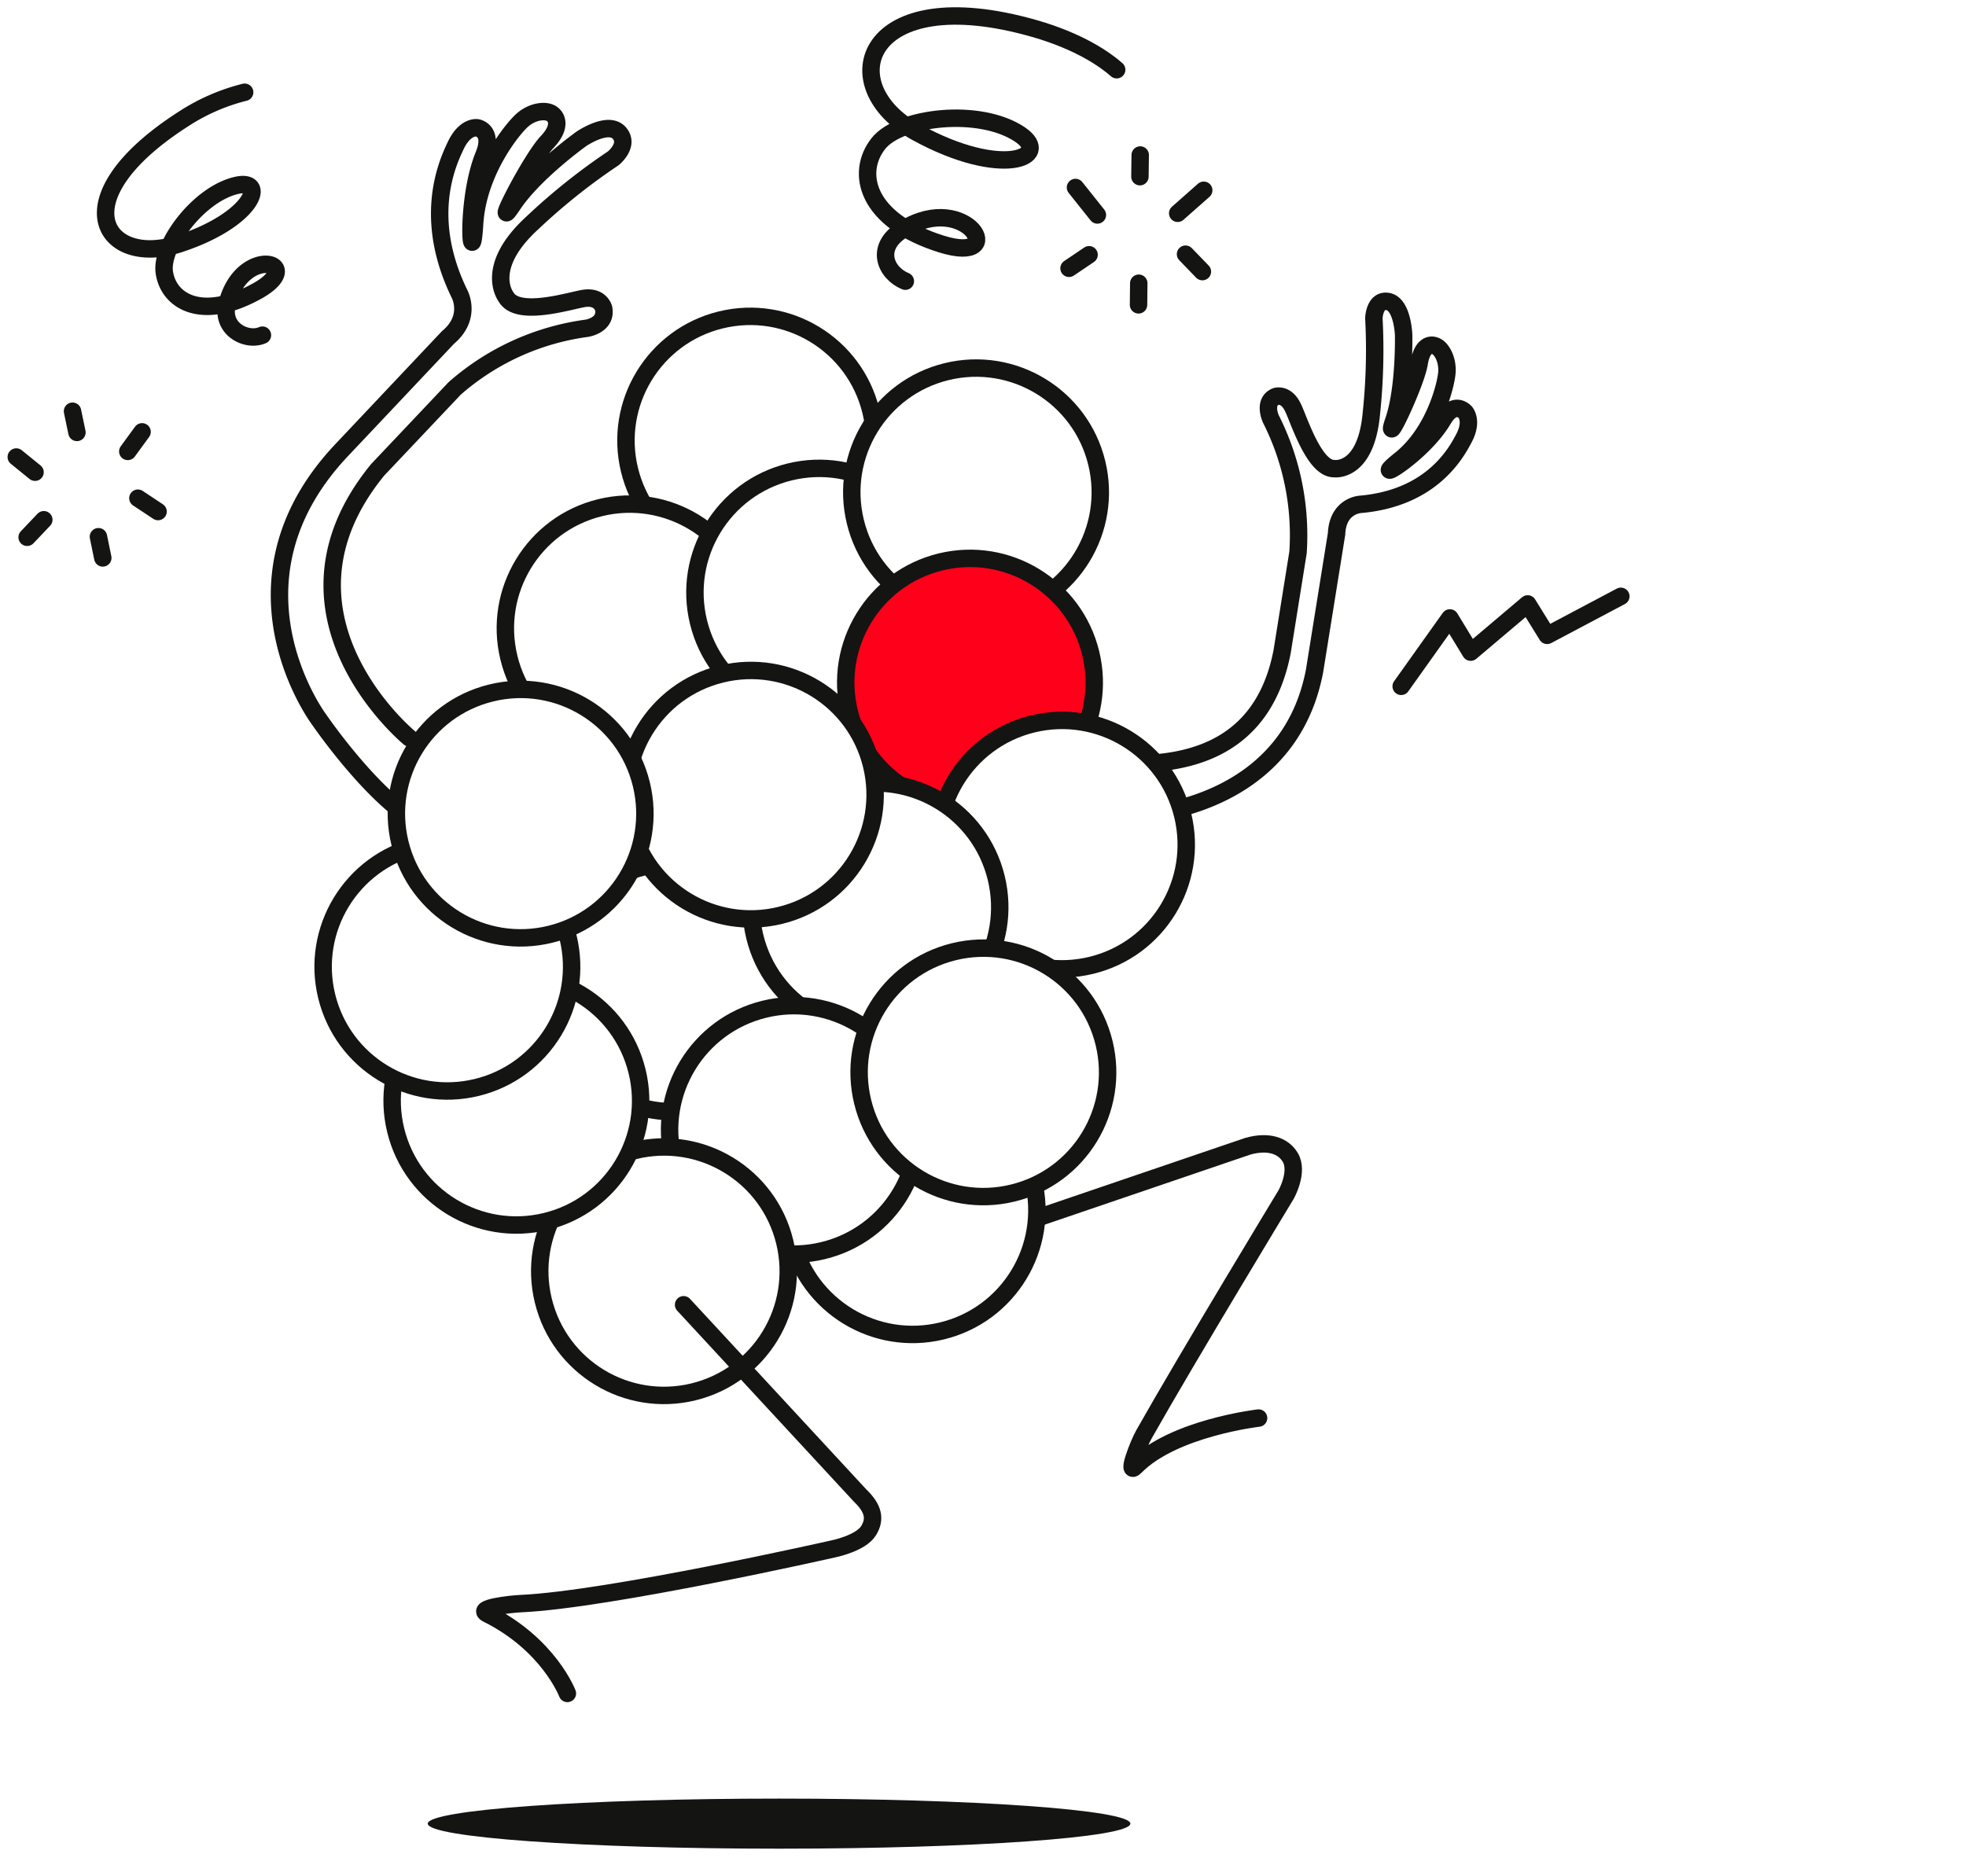
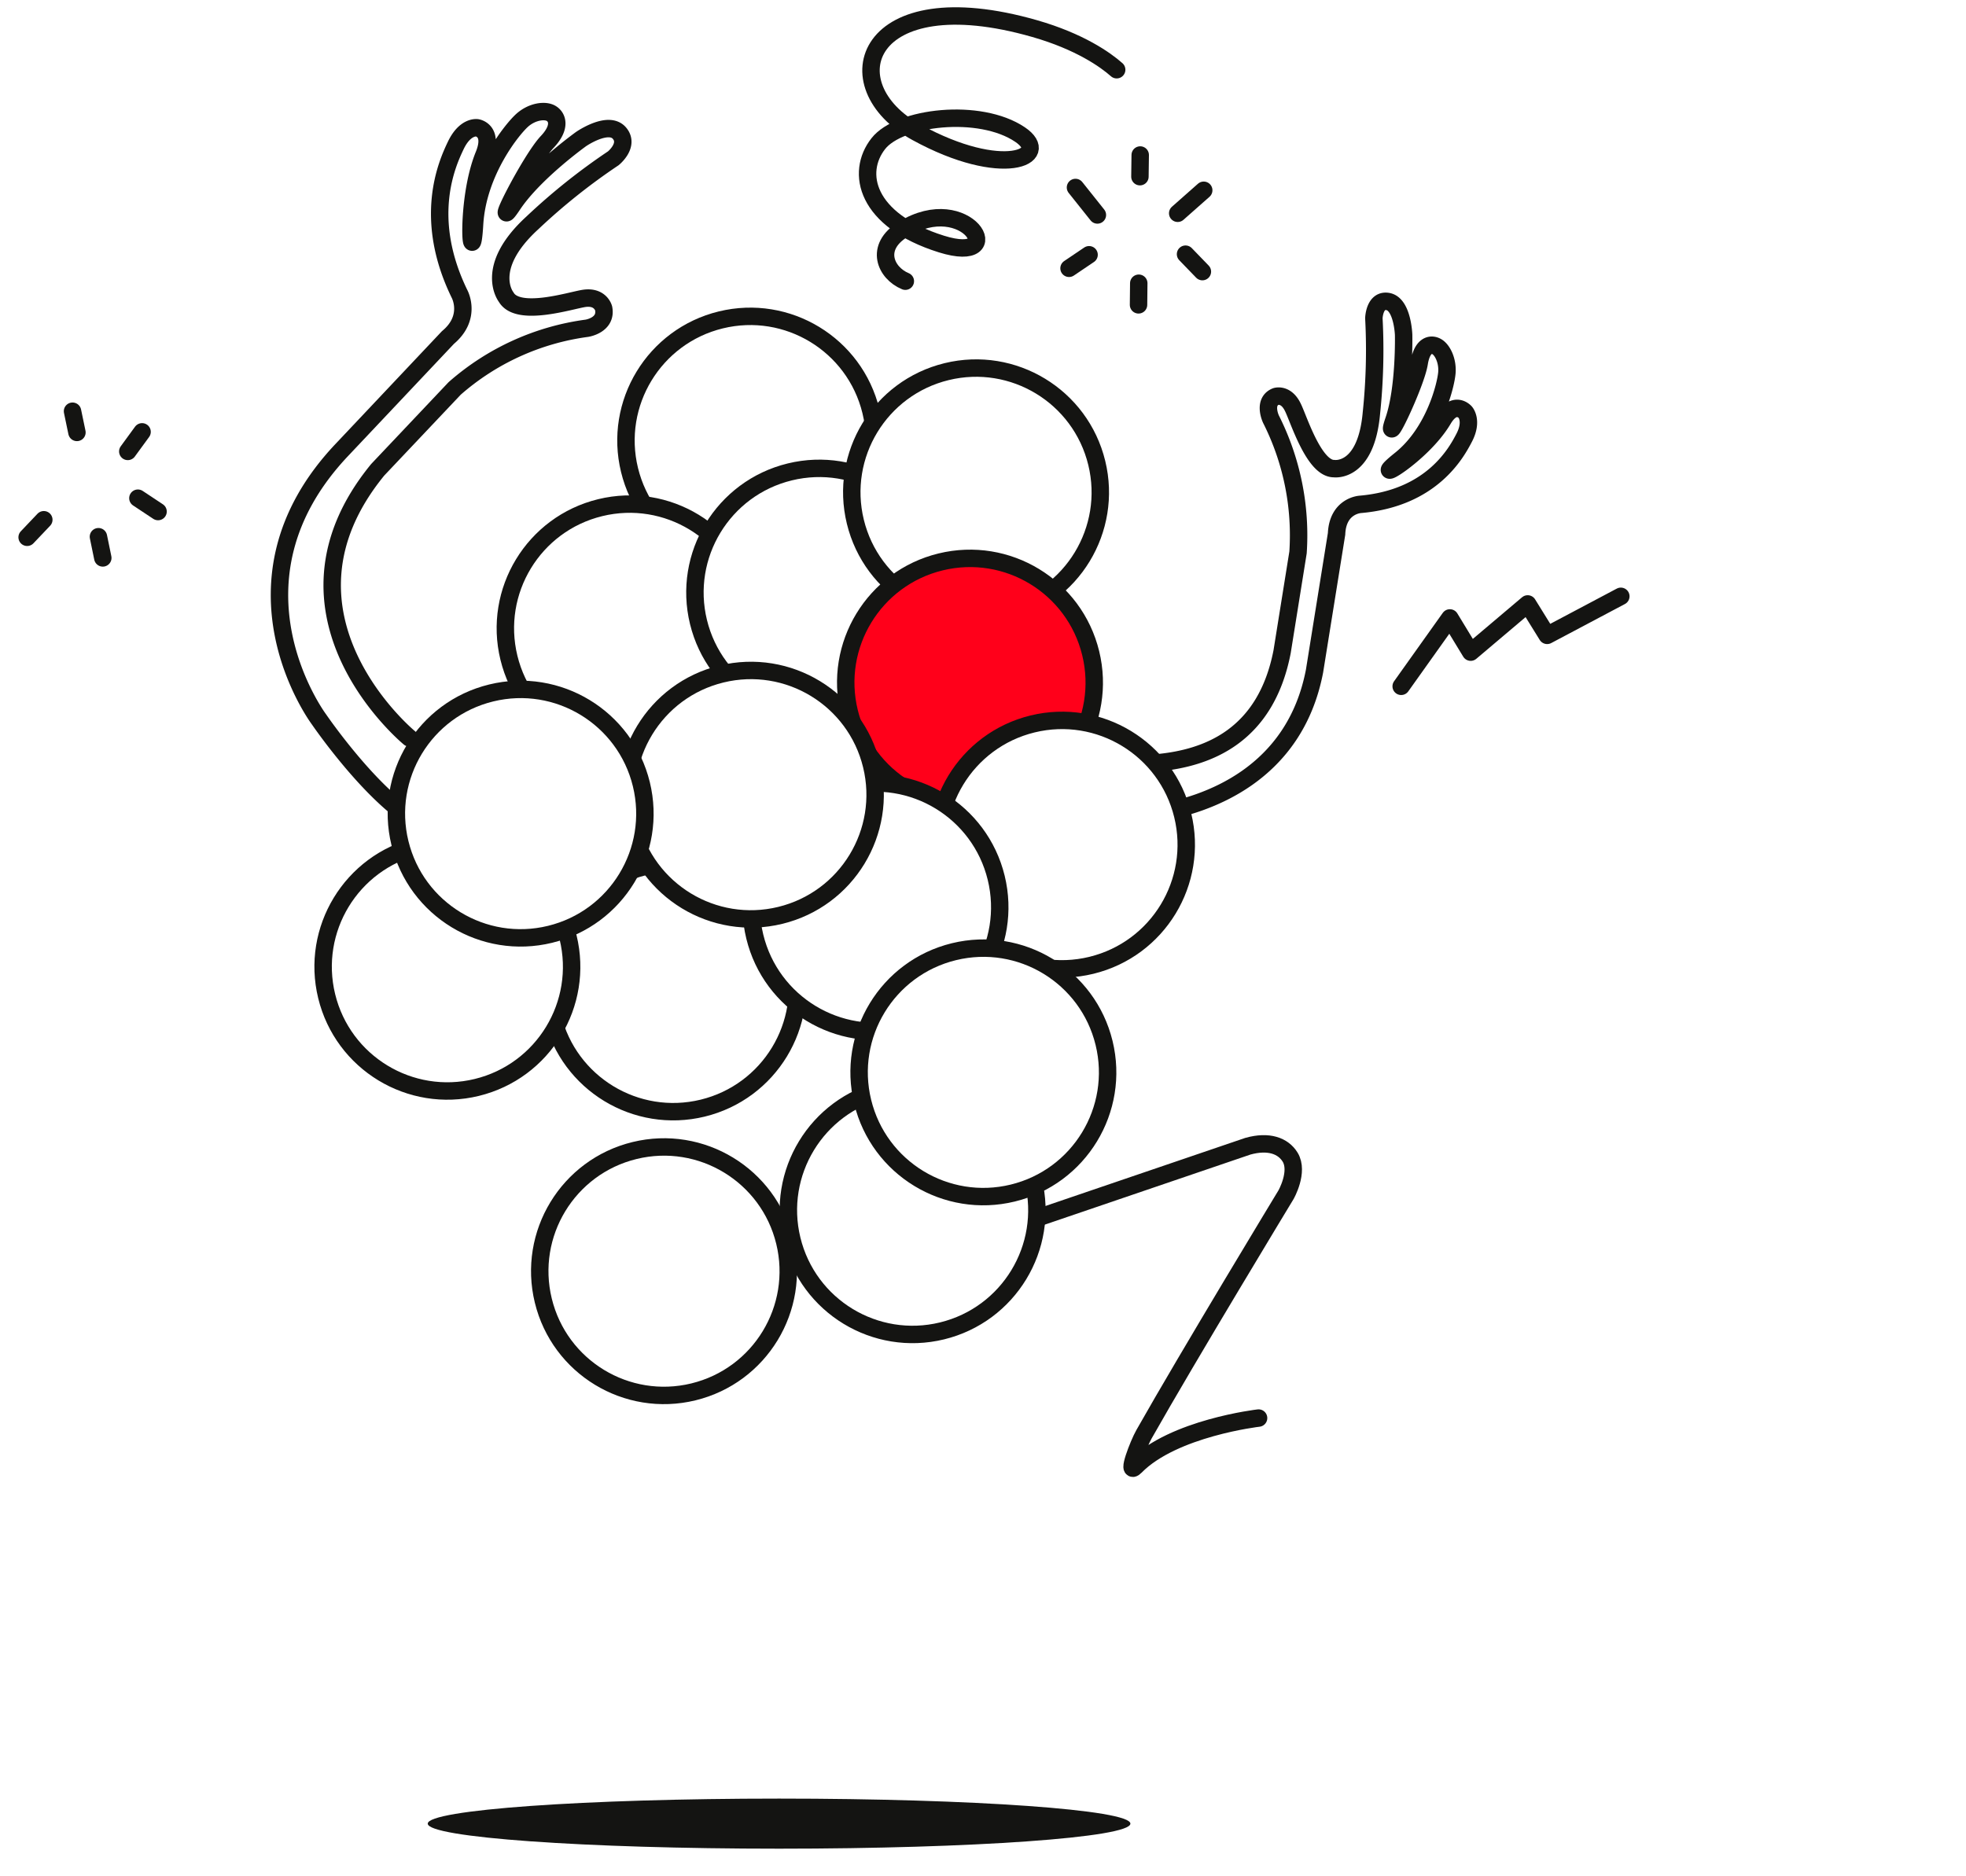
<svg xmlns="http://www.w3.org/2000/svg" id="6dfeaae2-34a9-4bce-847f-29176b7e0aff" data-name="Calque 1" viewBox="0 0 338.33 322.84">
  <defs>
    <style>.\35 db96f1e-f644-4e80-8cbe-a9ccf536a3f7{fill:#fff;}.\31 2a01d5e-d5a9-4534-acff-d5f715355477,.\31 5978ef8-526e-44bd-977d-2c3f4a762820,.\35 db96f1e-f644-4e80-8cbe-a9ccf536a3f7,.\38 3f578b5-98ed-4033-a64f-8b9d4bee2f3b{stroke:#141412;stroke-linecap:round;stroke-width:3px;}.\31 2a01d5e-d5a9-4534-acff-d5f715355477,.\31 5978ef8-526e-44bd-977d-2c3f4a762820,.\35 db96f1e-f644-4e80-8cbe-a9ccf536a3f7{stroke-linejoin:round;}.\31 5978ef8-526e-44bd-977d-2c3f4a762820,.\38 3f578b5-98ed-4033-a64f-8b9d4bee2f3b{fill:none;}.\38 3f578b5-98ed-4033-a64f-8b9d4bee2f3b{stroke-miterlimit:10;}.\39 4dc84c1-429f-44d9-bfa9-0e62a2e1523e{fill:#141412;}.\31 2a01d5e-d5a9-4534-acff-d5f715355477{fill:#ff001a;}</style>
  </defs>
  <title>M_img</title>
  <circle class="5db96f1e-f644-4e80-8cbe-a9ccf536a3f7" cx="129.11" cy="75.83" r="21.38" transform="translate(-14.29 32.74) rotate(-13.7)" />
  <path class="15978ef8-526e-44bd-977d-2c3f4a762820" d="M199,131.31c8.91-.8,18.83-4.66,21.64-19.14l2.74-17.09a44.34,44.34,0,0,0-4.66-22.94s-1.42-3,.86-3.9c0,0,1.73-.58,2.91,1.87,1,2,3.63,10.59,7.09,10.55,0,0,5.51.84,6.43-9.6a104,104,0,0,0,.42-16.28s0.09-3.3,2.42-2.88c2.51,0.46,2.7,5.71,2.7,5.71s0.22,9.15-1.68,14.72,3.76-6.09,4.36-9.83c0.5-3.13,2-3.4,3-2.85s1.92,2.42,1.77,4.46-2.08,10.27-8,15,3.61-.62,7.33-6.89c2-3.4,3.83-1.27,3.83-1.27s1.33,1.47-.18,4.38c-1.36,2.62-5.57,10.4-17.86,11.48,0,0-3.9.18-4.11,5.08l-3.79,23.6c-3.41,17.82-18.41,23.09-27.42,24.52" />
  <polyline class="15978ef8-526e-44bd-977d-2c3f4a762820" points="241.13 118.13 249.51 106.36 253.09 112.25 262.9 103.95 266.25 109.36 278.93 102.64" />
-   <path class="15978ef8-526e-44bd-977d-2c3f4a762820" d="M42.1,15.88a34.62,34.62,0,0,0-10.53,4.6C10.09,34.26,17.95,46.16,30.76,42s15.28-11.27,10-10.1c-6.52,1.44-13.17,10.35-12.48,15,0.74,5,6.49,8.47,16,3.18,8.68-4.85-2.47-8.06-5.17,2.1-1.2,4.51,3.41,6.68,6.05,5.51" />
  <path class="15978ef8-526e-44bd-977d-2c3f4a762820" d="M192.17,12c-1.95-1.73-6.38-4.86-14.12-7.08-29.3-8.4-35.12,9.75-20.32,17.86s23.44,4.18,17.81.38c-6.94-4.69-20.78-3.06-24.39,1.56C147.22,29.71,149,37.92,162,42c11.9,3.72,4.44-9.33-6.59-2.52-5,3.08-3,7.52.39,8.92" />
  <path class="83f578b5-98ed-4033-a64f-8b9d4bee2f3b" d="M169.53,212.7l45.22-15.41c3.59-1,6.07-.07,7.27,1.88,1.54,2.52-.71,6.47-0.71,6.47s-16.88,27.85-24.45,41.25c-0.95,1.68-3.06,7.16-1.46,5.53,6.52-6.65,21.19-8.34,21.19-8.34" />
  <path class="15978ef8-526e-44bd-977d-2c3f4a762820" d="M70.45,127S44.62,105.77,65,80.86l13.24-14A43.12,43.12,0,0,1,101,56.5s3.45-.52,2.88-3.43c0,0-.53-2.13-3.36-1.71-2.33.35-11.39,3.29-13.41-.22,0,0-4-5,4.51-12.78a106.63,106.63,0,0,1,13.92-11.11s2.82-2.26,1.06-4.33c-1.9-2.23-6.58,1-6.58,1s-8.1,5.79-11.8,11.36,3.05-7.79,5.95-10.85c2.42-2.56,1.74-4.28.68-4.91s-3.25-.34-4.94,1.14-7.7,8.84-8.24,17.93-1.62-4,1.61-11.91C85,22.44,82.12,22,82.12,22s-2.07-.38-3.7,3.06c-1.47,3.09-5.73,12.44.67,25.55,0,0,2.17,4-2,7.48L58.84,77.43c-21.61,22.84-3.94,46.4-3.94,46.4S65.25,139,73.54,142.28" />
  <line class="15978ef8-526e-44bd-977d-2c3f4a762820" x1="195.97" y1="48.75" x2="195.93" y2="52.47" />
  <line class="15978ef8-526e-44bd-977d-2c3f4a762820" x1="206.92" y1="46.75" x2="204.02" y2="43.75" />
  <line class="15978ef8-526e-44bd-977d-2c3f4a762820" x1="187.42" y1="43.85" x2="183.97" y2="46.18" />
  <line class="15978ef8-526e-44bd-977d-2c3f4a762820" x1="196.17" y1="30.41" x2="196.22" y2="26.68" />
  <line class="15978ef8-526e-44bd-977d-2c3f4a762820" x1="185.08" y1="32.27" x2="188.85" y2="37" />
  <line class="15978ef8-526e-44bd-977d-2c3f4a762820" x1="202.67" y1="36.71" x2="207.15" y2="32.75" />
  <line class="15978ef8-526e-44bd-977d-2c3f4a762820" x1="16.94" y1="92.38" x2="17.69" y2="96.03" />
  <line class="15978ef8-526e-44bd-977d-2c3f4a762820" x1="27.2" y1="88.05" x2="23.73" y2="85.75" />
  <line class="15978ef8-526e-44bd-977d-2c3f4a762820" x1="7.54" y1="89.46" x2="4.67" y2="92.48" />
  <line class="15978ef8-526e-44bd-977d-2c3f4a762820" x1="13.24" y1="74.43" x2="12.48" y2="70.78" />
-   <line class="15978ef8-526e-44bd-977d-2c3f4a762820" x1="2.8" y1="78.66" x2="6.03" y2="81.28" />
  <line class="15978ef8-526e-44bd-977d-2c3f4a762820" x1="21.99" y1="77.7" x2="24.45" y2="74.33" />
  <path class="94dc84c1-429f-44d9-bfa9-0e62a2e1523e" d="M134.07,318.2c33.39,0,60.46-1.93,60.46-4.31s-27.07-4.31-60.46-4.31-60.46,1.93-60.46,4.31,27.07,4.31,60.46,4.31" />
  <circle class="5db96f1e-f644-4e80-8cbe-a9ccf536a3f7" cx="115.87" cy="169.96" r="21.38" transform="translate(-36.96 32.28) rotate(-13.7)" />
  <circle class="5db96f1e-f644-4e80-8cbe-a9ccf536a3f7" cx="108.35" cy="108.15" r="21.38" transform="translate(-22.53 28.74) rotate(-13.7)" />
  <circle class="5db96f1e-f644-4e80-8cbe-a9ccf536a3f7" cx="140.98" cy="101.99" r="21.38" transform="translate(-20.15 36.3) rotate(-13.7)" />
  <circle class="5db96f1e-f644-4e80-8cbe-a9ccf536a3f7" cx="167.97" cy="84.73" r="21.38" transform="translate(-15.29 42.2) rotate(-13.7)" />
  <circle class="12a01d5e-d5a9-4534-acff-d5f715355477" cx="166.93" cy="117.49" r="21.38" transform="translate(-23.08 42.88) rotate(-13.7)" />
  <circle class="5db96f1e-f644-4e80-8cbe-a9ccf536a3f7" cx="182.76" cy="145.37" r="21.38" transform="translate(-29.23 47.43) rotate(-13.7)" />
  <circle class="5db96f1e-f644-4e80-8cbe-a9ccf536a3f7" cx="150.67" cy="156.15" r="21.38" transform="translate(-32.7 40.13) rotate(-13.7)" />
  <circle class="5db96f1e-f644-4e80-8cbe-a9ccf536a3f7" cx="129.22" cy="136.78" r="21.38" transform="translate(-28.72 34.5) rotate(-13.7)" />
  <circle class="5db96f1e-f644-4e80-8cbe-a9ccf536a3f7" cx="157.06" cy="208.3" r="21.38" transform="translate(-44.87 43.13) rotate(-13.7)" />
-   <circle class="5db96f1e-f644-4e80-8cbe-a9ccf536a3f7" cx="136.62" cy="194.48" r="21.38" transform="translate(-42.18 37.89) rotate(-13.7)" />
  <circle class="5db96f1e-f644-4e80-8cbe-a9ccf536a3f7" cx="114.27" cy="218.8" r="21.38" transform="translate(-48.57 33.29) rotate(-13.7)" />
  <circle class="5db96f1e-f644-4e80-8cbe-a9ccf536a3f7" cx="169.23" cy="184.57" r="21.38" transform="translate(-38.9 45.34) rotate(-13.7)" />
-   <circle class="5db96f1e-f644-4e80-8cbe-a9ccf536a3f7" cx="88.87" cy="189.47" r="21.38" transform="translate(-42.35 26.44) rotate(-13.7)" />
  <circle class="5db96f1e-f644-4e80-8cbe-a9ccf536a3f7" cx="76.99" cy="166.4" r="21.38" transform="translate(-37.22 22.97) rotate(-13.7)" />
  <circle class="5db96f1e-f644-4e80-8cbe-a9ccf536a3f7" cx="89.6" cy="140.04" r="21.38" transform="translate(-30.62 25.21) rotate(-13.7)" />
-   <path class="83f578b5-98ed-4033-a64f-8b9d4bee2f3b" d="M117.64,224.58L148,257.4c2.41,2.31,2.65,4.13,1.48,6.05-1.36,2.23-6.17,3.17-6.17,3.17s-38.53,8.72-53.7,9.4c-1.9.09-7.75,0.76-5.78,1.74,10.61,5.27,13.81,13.72,13.81,13.72" />
</svg>